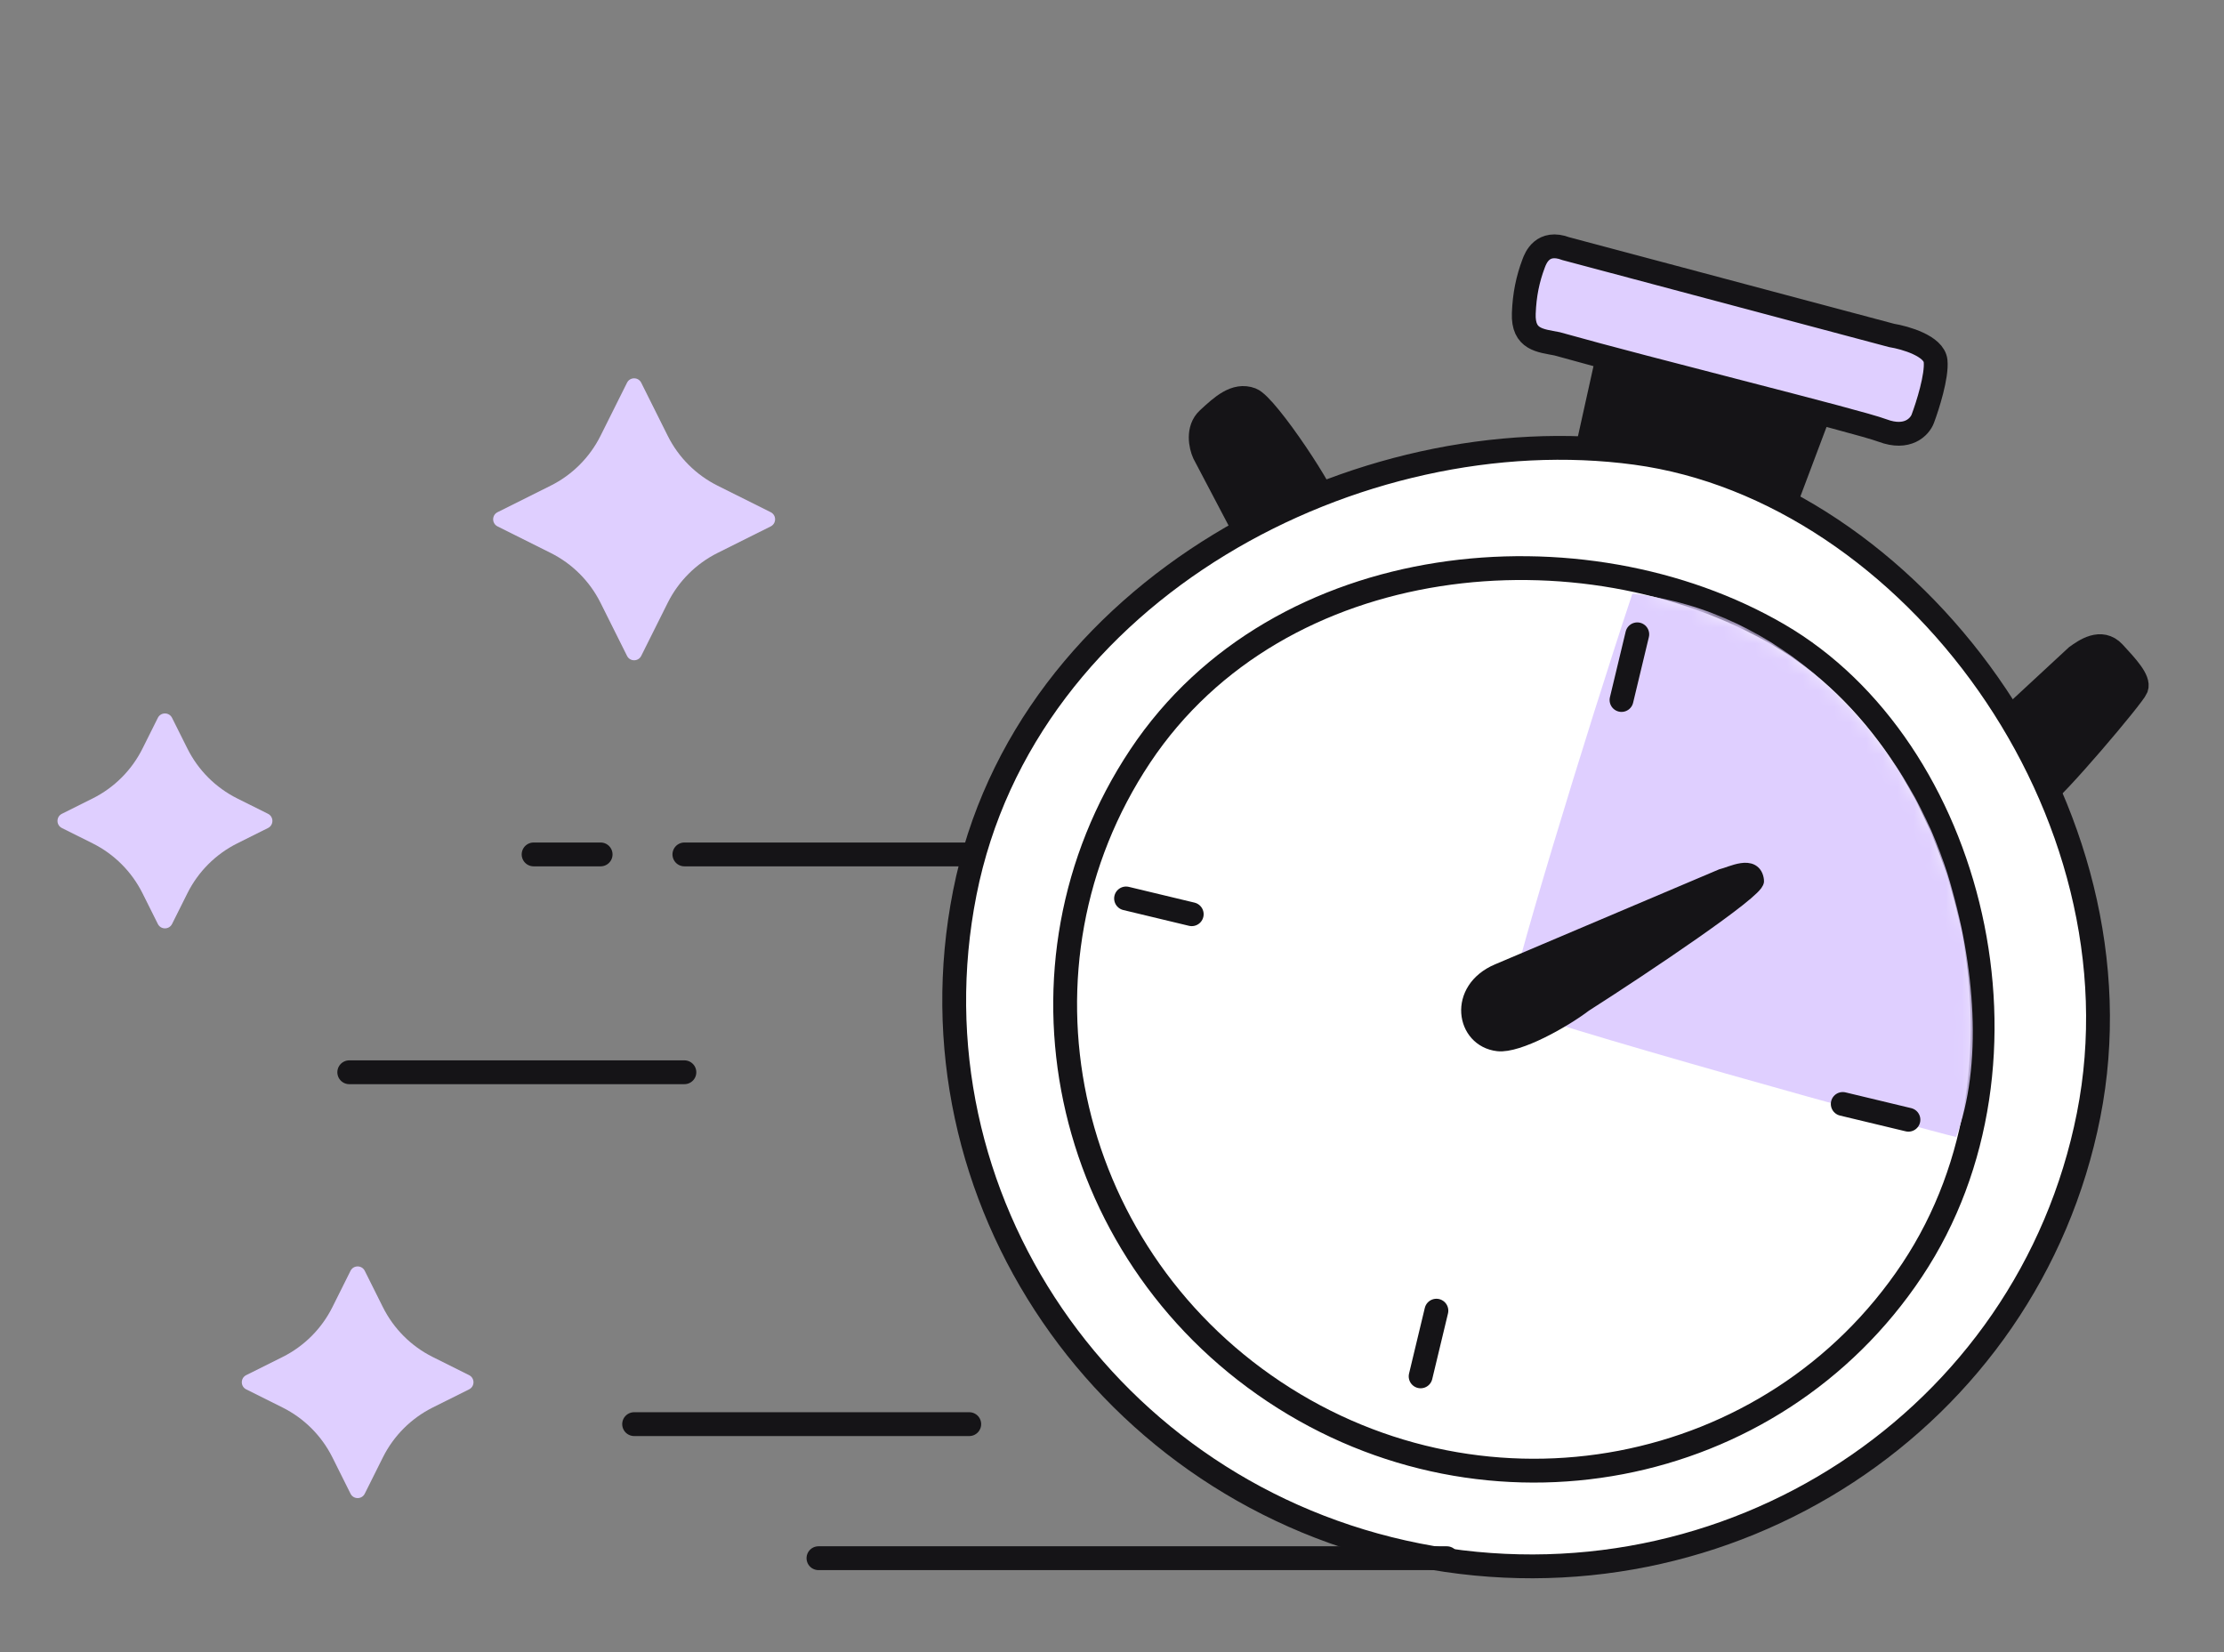
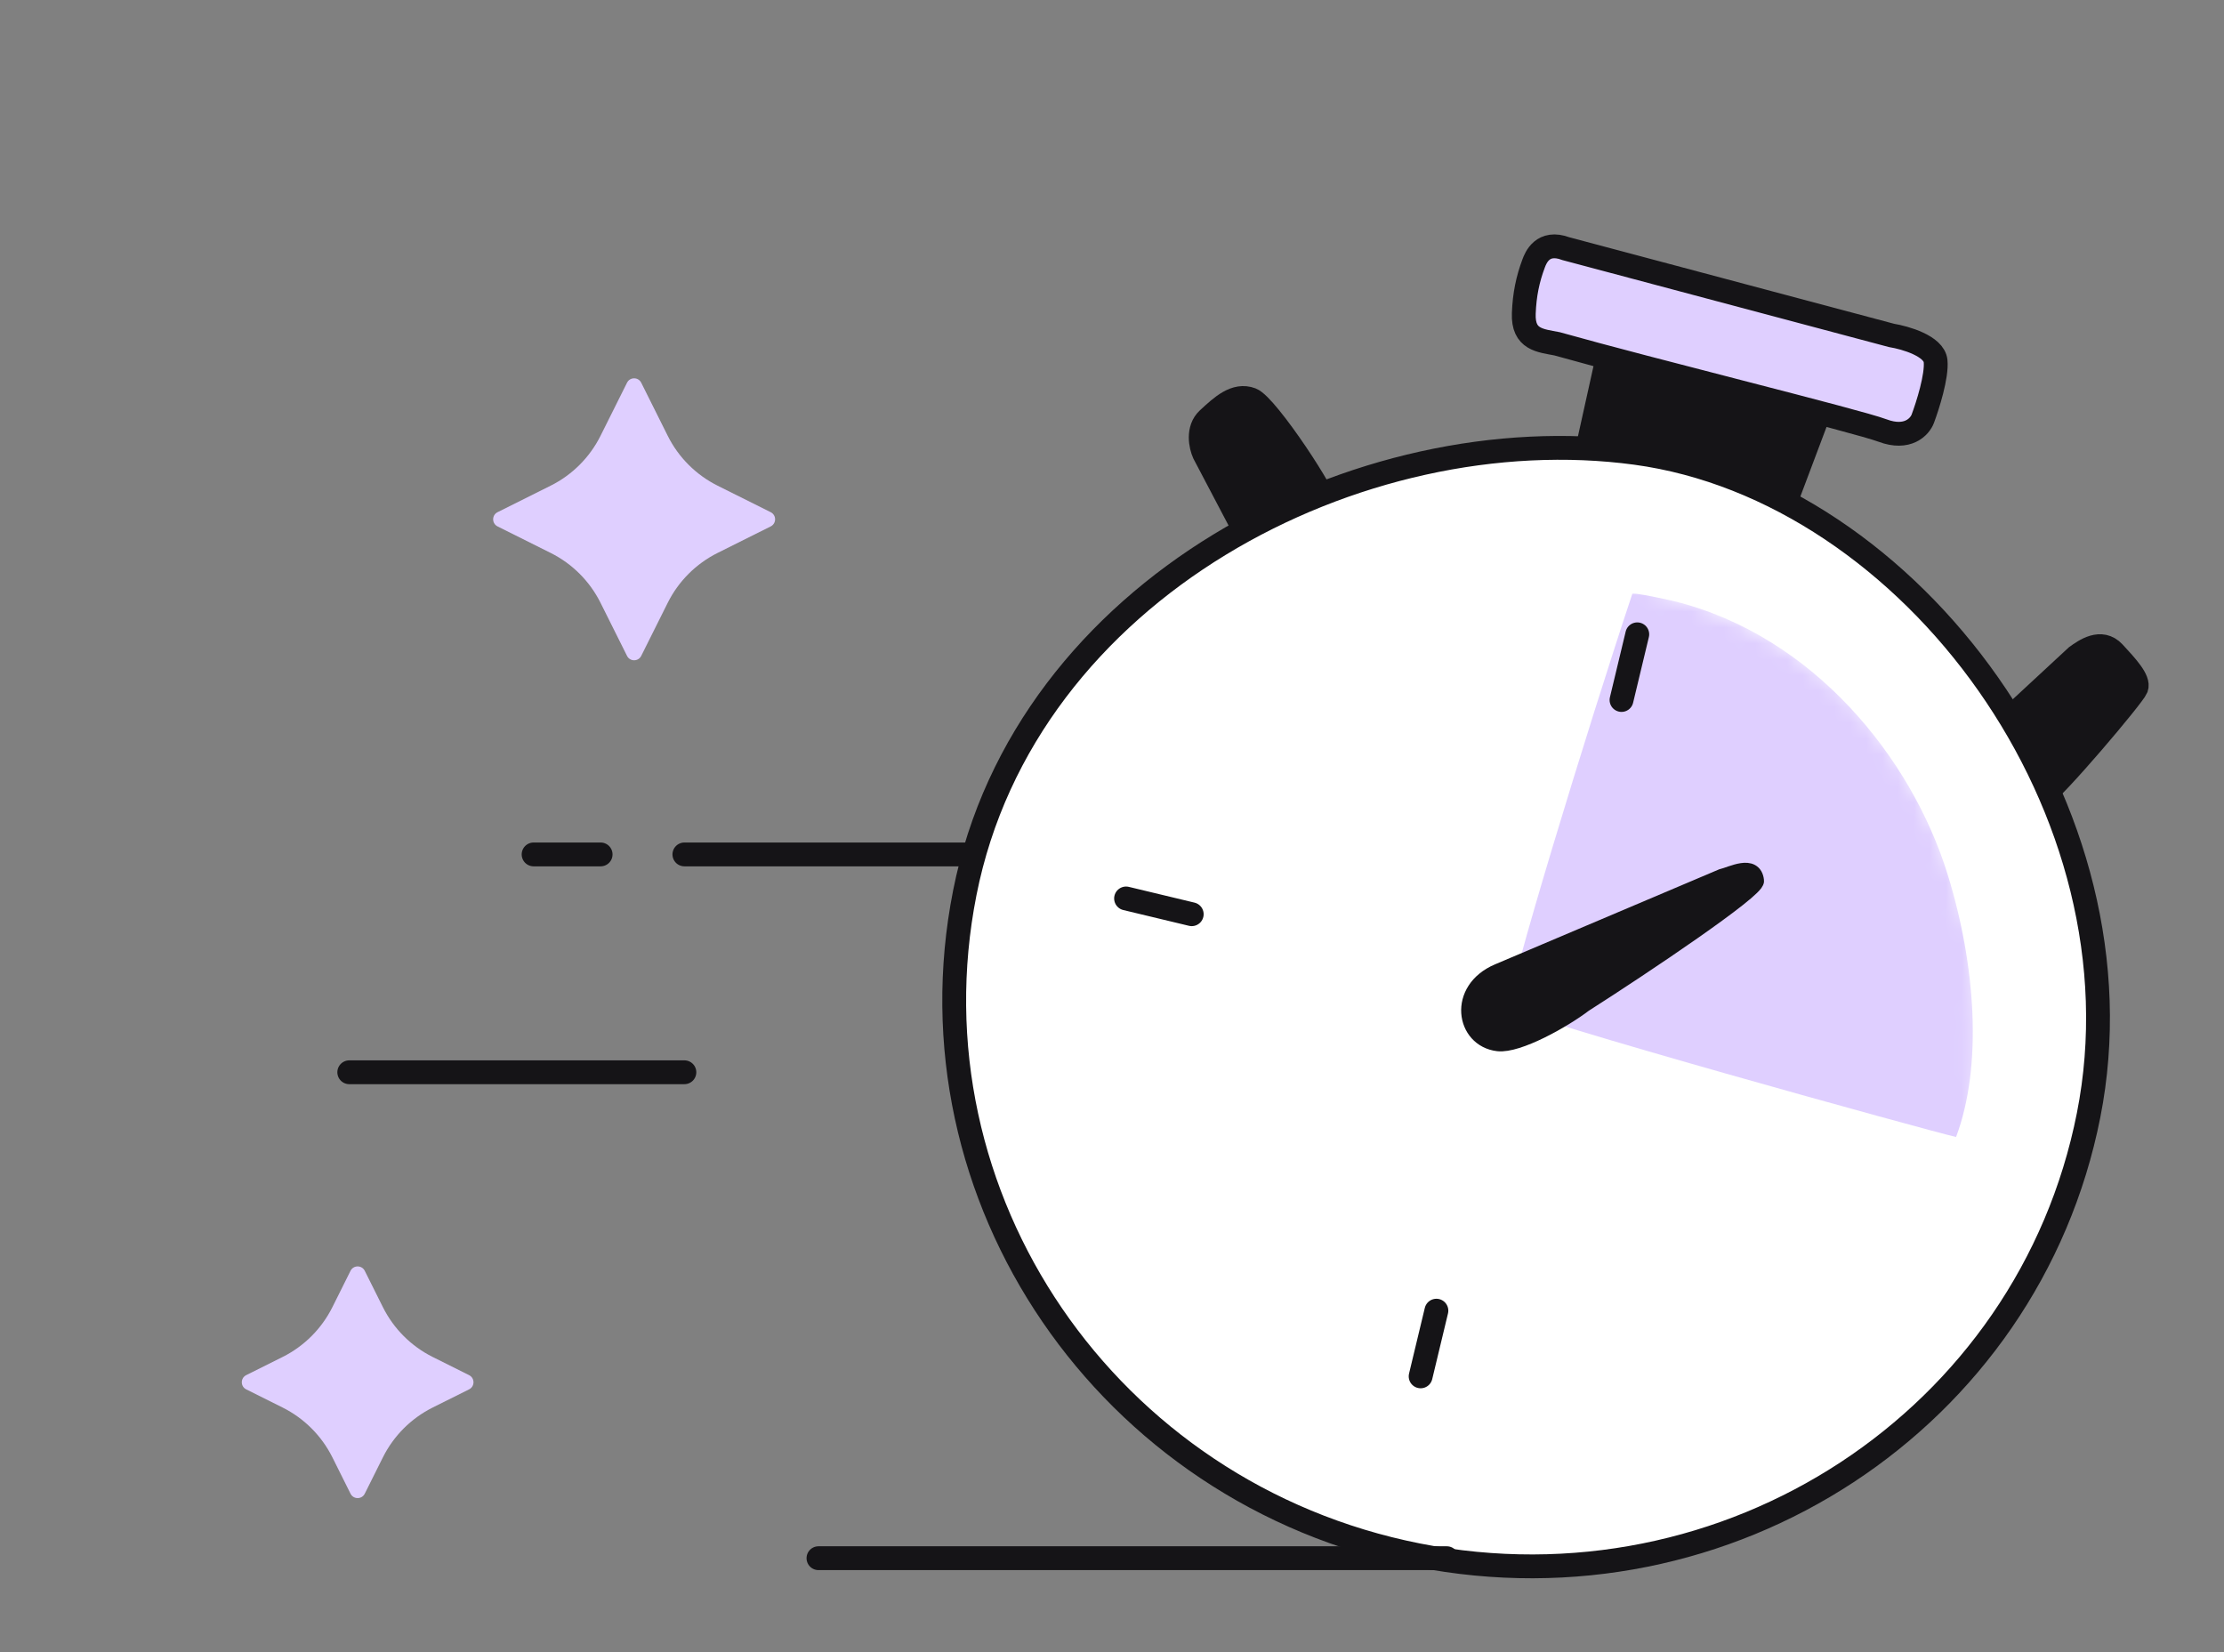
<svg xmlns="http://www.w3.org/2000/svg" width="140" height="104" viewBox="0 0 140 104" fill="none">
  <rect x="0" y="0" width="140" height="104" fill="#808080" stroke="none" />
  <g clip-path="url(#clip0_324_572)">
    <path d="M99.622 29.617L101.236 22.335L114.627 25.685L112.026 32.595L99.622 29.617Z" fill="#151417" />
    <path d="M130.718 41.322L126.393 45.329C126.884 47.017 128.004 50.331 128.547 50.085C129.227 49.777 134.296 43.796 134.481 43.302C134.667 42.808 133.866 41.943 133.064 41.078C132.263 40.213 131.233 40.952 130.718 41.322Z" fill="#151417" />
    <path d="M75.797 28.538L78.753 34.159C80.276 33.605 83.36 32.399 83.508 32.005C83.694 31.511 79.751 25.518 78.764 25.147C77.776 24.775 76.911 25.577 76.046 26.378L76.046 26.378C75.354 27.019 75.591 28.085 75.797 28.538Z" fill="#151417" />
    <path d="M99.622 29.617L101.236 22.335L114.627 25.685L112.026 32.595L99.622 29.617Z" stroke="#151417" stroke-width="1.5" stroke-linecap="round" />
    <path d="M130.718 41.322L126.393 45.329C126.884 47.017 128.004 50.331 128.547 50.085C129.227 49.777 134.296 43.796 134.481 43.302C134.667 42.808 133.866 41.943 133.064 41.078C132.263 40.213 131.233 40.952 130.718 41.322Z" stroke="#151417" stroke-width="1.5" stroke-linecap="round" />
    <path d="M75.797 28.538L78.753 34.159C80.276 33.605 83.36 32.399 83.508 32.005C83.694 31.511 79.751 25.518 78.764 25.147C77.776 24.775 76.911 25.577 76.046 26.378L76.046 26.378C75.354 27.019 75.591 28.085 75.797 28.538Z" stroke="#151417" stroke-width="1.5" stroke-linecap="round" />
    <path d="M131.476 70.203C127.684 89.364 108.773 101.762 89.238 97.895C69.703 94.029 56.941 75.362 60.733 56.202C64.526 37.041 85.615 26.157 102.971 28.509C120.327 30.861 135.268 51.043 131.476 70.203Z" fill="white" stroke="#151417" stroke-width="1.5" stroke-linecap="round" stroke-linejoin="round" />
-     <path d="M120.367 79.948C111.606 93.109 93.625 96.537 80.207 87.604C66.788 78.671 63.013 60.76 71.775 47.599C80.536 34.438 99.678 32.817 111.935 39.943C124.192 47.069 129.129 66.787 120.367 79.948Z" fill="white" stroke="#151417" stroke-width="1.5" stroke-linecap="round" stroke-linejoin="round" />
    <path d="M119.068 21.114L98.581 15.657C97.1 15.099 96.667 16.251 96.543 16.58C96.171 17.567 95.967 18.549 95.922 19.727C95.858 21.394 96.969 21.436 98.018 21.643C103.963 23.317 116.926 26.506 118.505 27.101C120.085 27.695 120.851 26.857 121.037 26.363C121.347 25.541 121.941 23.661 121.844 22.722C121.746 21.784 119.953 21.259 119.068 21.114Z" fill="#DFCFFF" stroke="#151417" stroke-width="1.5" stroke-linecap="round" />
    <mask id="mask0_324_572" style="mask-type:alpha" maskUnits="userSpaceOnUse" x="65" y="35" width="60" height="60">
      <path d="M119.512 80.862C110.759 94.026 92.814 97.467 79.431 88.547C66.048 79.628 62.295 61.726 71.049 48.561C79.802 35.397 98.905 33.761 111.13 40.876C123.355 47.99 128.266 67.697 119.512 80.862Z" fill="white" stroke="#151417" stroke-width="1.5" stroke-linecap="round" stroke-linejoin="round" />
    </mask>
    <g mask="url(#mask0_324_572)">
      <path d="M95.036 63.38C94.716 62.877 100.057 45.459 102.744 37.412C102.611 37.202 105.398 37.847 105.398 37.847C114.16 40.019 120.328 47.715 122.598 55.029C124.381 60.772 124.806 67.13 123.133 71.572C121.592 71.231 95.435 64.009 95.036 63.38Z" fill="#DFCFFF" />
    </g>
    <path d="M90.421 82.506L89.428 86.641" stroke="#151417" stroke-width="1.5" stroke-linecap="round" />
    <path d="M103.066 39.93L102.074 44.064" stroke="#151417" stroke-width="1.5" stroke-linecap="round" />
    <path d="M70.885 56.557L75.019 57.549" stroke="#151417" stroke-width="1.5" stroke-linecap="round" />
    <path d="M108.385 55.197L94.303 61.167C91.621 62.305 92.138 65.424 94.298 65.674C95.555 65.819 98.415 64.218 99.733 63.211C103.439 60.849 110.606 56.04 110.545 55.447C110.423 54.274 109.002 55.054 108.385 55.197Z" fill="#151417" stroke="#151417" stroke-linecap="round" />
    <path d="M91.077 98.087H51.522" stroke="#151417" stroke-width="1.5" stroke-linecap="round" />
-     <path d="M61.014 89.648H39.918" stroke="#151417" stroke-width="1.5" stroke-linecap="round" />
    <path d="M43.082 67.498H21.986" stroke="#151417" stroke-width="1.5" stroke-linecap="round" />
    <path d="M61.014 53.785L43.082 53.785" stroke="#151417" stroke-width="1.5" stroke-linecap="round" />
    <path d="M37.809 53.785L33.59 53.785" stroke="#151417" stroke-width="1.5" stroke-linecap="round" />
    <path d="M39.471 24.092C39.655 23.723 40.181 23.723 40.365 24.092L42.035 27.437C42.713 28.794 43.814 29.894 45.171 30.572L48.516 32.242C48.884 32.426 48.884 32.953 48.516 33.137L45.171 34.807C43.814 35.485 42.713 36.585 42.035 37.942L40.365 41.287C40.181 41.656 39.655 41.656 39.471 41.287L37.801 37.942C37.123 36.585 36.023 35.485 34.665 34.807L31.321 33.137C30.952 32.953 30.952 32.426 31.321 32.242L34.665 30.572C36.023 29.894 37.123 28.794 37.801 27.437L39.471 24.092Z" fill="#DFCFFF" />
    <path d="M22.066 79.996C22.25 79.628 22.777 79.628 22.961 79.996L24.104 82.286C24.782 83.643 25.882 84.743 27.239 85.421L29.529 86.564C29.898 86.749 29.898 87.275 29.529 87.459L27.239 88.602C25.882 89.28 24.782 90.38 24.104 91.737L22.961 94.027C22.777 94.396 22.25 94.396 22.066 94.027L20.923 91.737C20.245 90.38 19.145 89.28 17.788 88.602L15.498 87.459C15.13 87.275 15.13 86.749 15.498 86.564L17.788 85.421C19.145 84.743 20.245 83.643 20.923 82.286L22.066 79.996Z" fill="#DFCFFF" />
-     <path d="M9.936 45.188C10.12 44.819 10.647 44.819 10.831 45.188L11.799 47.125C12.476 48.483 13.577 49.583 14.934 50.261L16.871 51.228C17.24 51.413 17.24 51.939 16.871 52.123L14.934 53.09C13.577 53.768 12.476 54.869 11.799 56.226L10.831 58.163C10.647 58.532 10.12 58.532 9.936 58.163L8.969 56.226C8.291 54.869 7.191 53.768 5.833 53.09L3.896 52.123C3.527 51.939 3.527 51.413 3.896 51.228L5.833 50.261C7.191 49.583 8.291 48.483 8.969 47.125L9.936 45.188Z" fill="#DFCFFF" />
-     <path d="M116 69.494L120.135 70.486" stroke="#151417" stroke-width="1.5" stroke-linecap="round" />
  </g>
  <defs>
    <clipPath id="clip0_324_572">
      <rect width="140" height="104" fill="white" />
    </clipPath>
  </defs>
</svg>